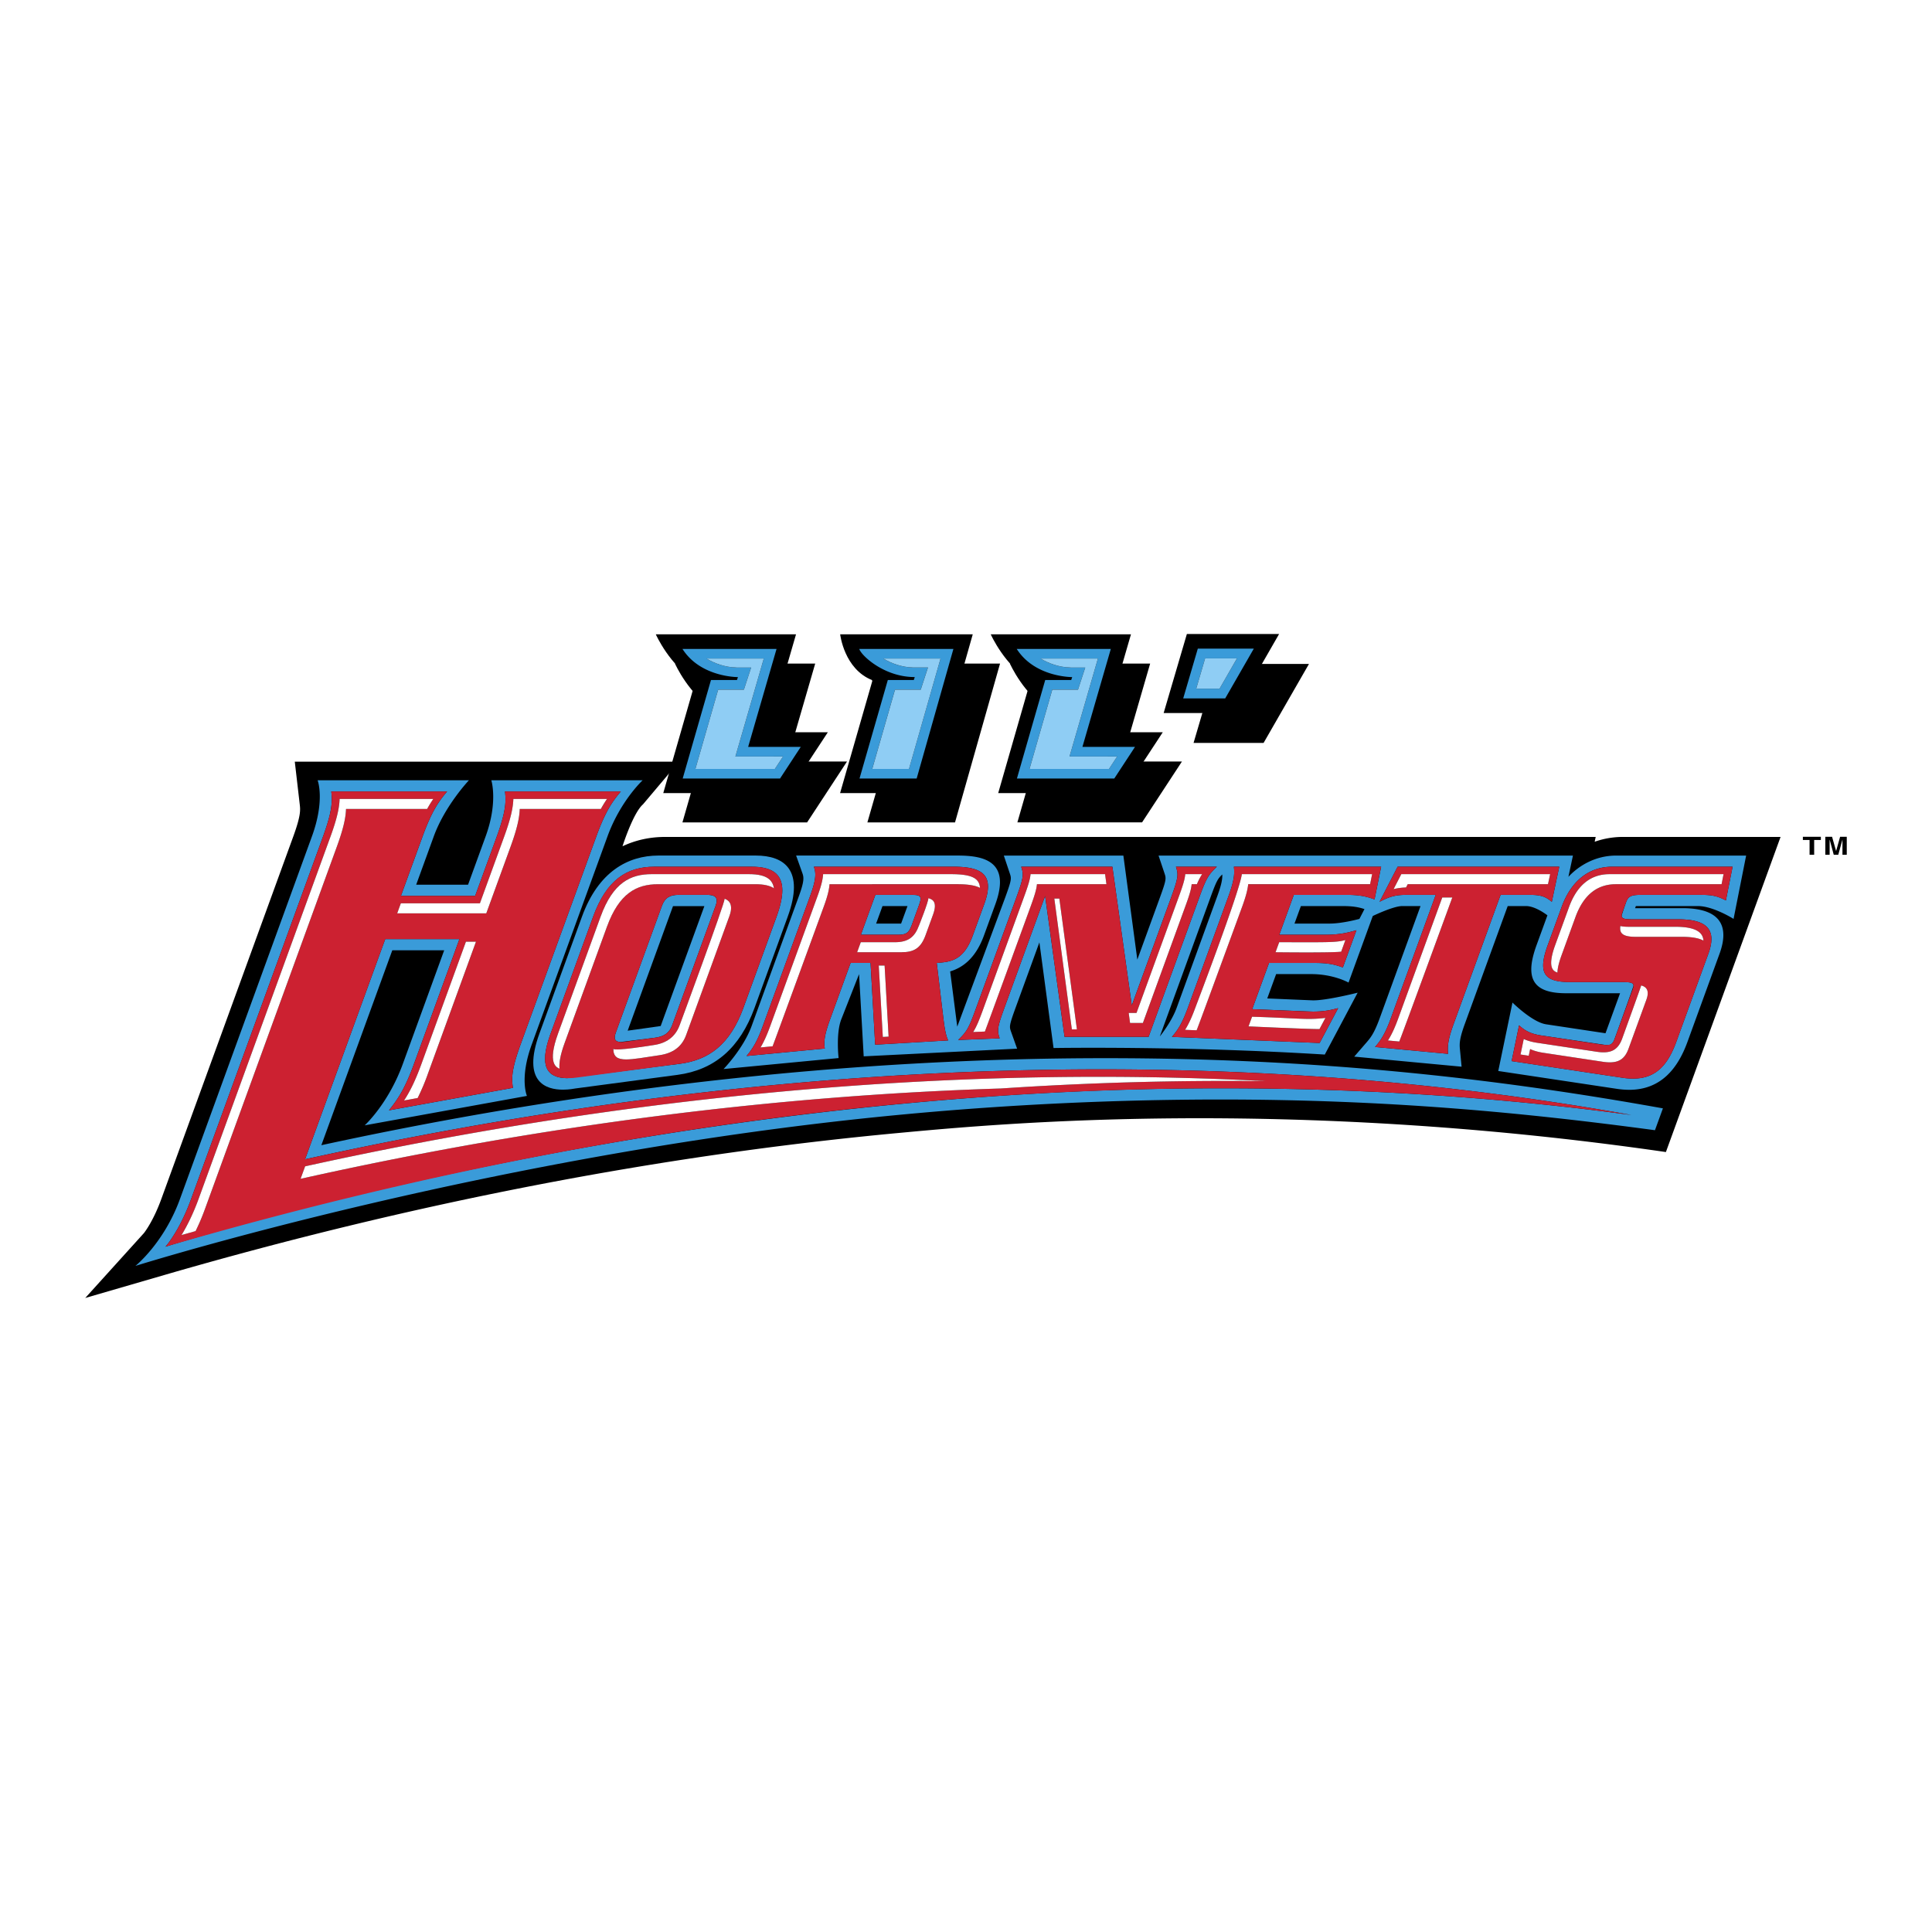
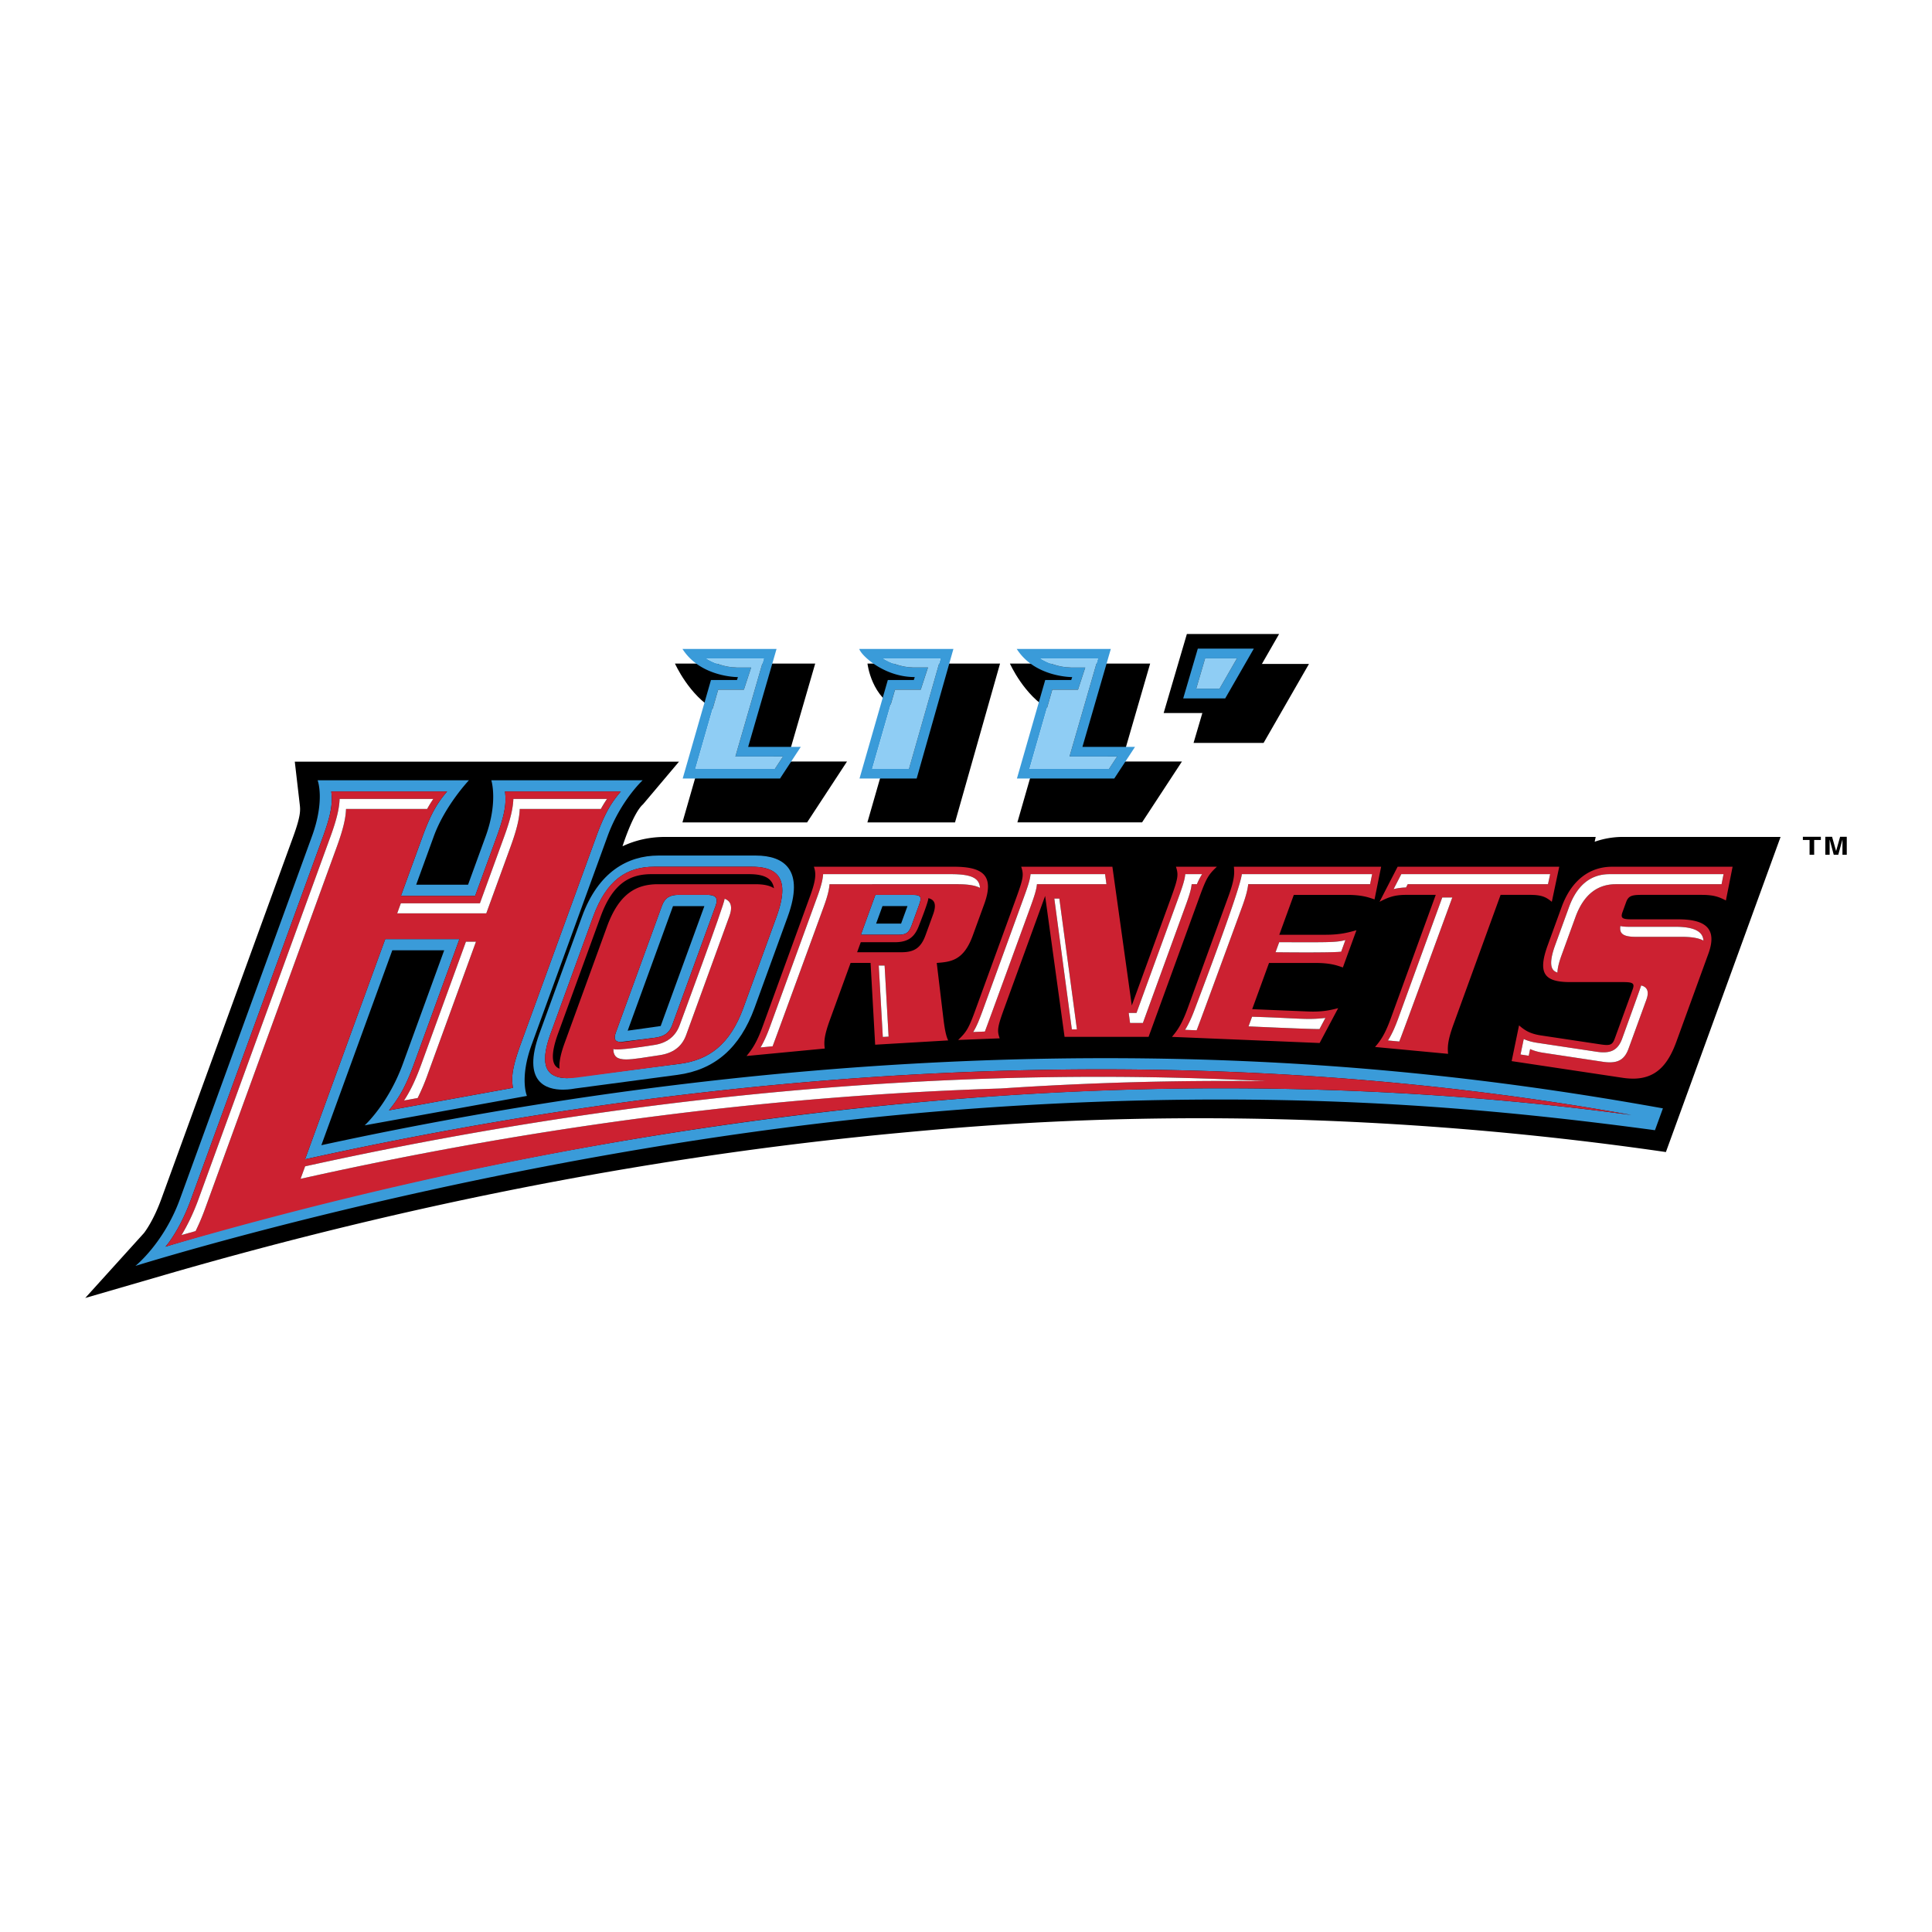
<svg xmlns="http://www.w3.org/2000/svg" width="2500" height="2500" viewBox="0 0 192.756 192.756">
  <g fill-rule="evenodd" clip-rule="evenodd">
    <path fill="#fff" d="M0 0h192.756v192.756H0V0z" />
    <path d="M14.36 123.026c.116-.148.953-1.254 1.729-3.385l13.177-36.2c.763-2.104.703-2.633.639-3.189l-.494-4.259h38.331l-3.593 4.259c-.993.866-2.041 4.18-2.041 4.18 1.307-.618 2.735-.932 4.262-.932h92.833l-.102.48a8.529 8.529 0 0 1 2.824-.48h15.723l-11.441 31.44c-38.033-5.513-66.701-2.817-76.352-1.922-23.971 2.221-48.681 6.997-73.454 14.188L8.504 129.5l5.856-6.474z" />
    <path d="M61.894 103.961c-.522-.023-.692-.287-.456-.937l4.604-12.655c.301-.821.821-1.088 1.668-1.088h2.812c.637 0 .981.15.986.572.001.14-.035.311-.11.516l-4.33 11.902c-.301.821-.842 1.146-1.734 1.265.001 0-3.415.427-3.44.425zm5.252-13.557l-4.523 12.425h.003s3.231-.444 3.29-.463l4.359-11.962c-.021-.003-3.108-.003-3.129 0zM85.89 93.26l1.447-3.979h3.662c.577 0 .843.067.846.392.001.137-.044.32-.133.564l-.752 2.07c-.302.821-.589.953-1.411.953H85.89zm1.521-1.114h2.492l.637-1.748h-2.493l-.636 1.748z" fill="#3a9bd9" />
    <path d="M75.403 85.358h-9.708c-3.06 0-6.004 1.621-7.633 6.099l-4.243 11.656c-1.779 4.895.707 5.604 2.345 5.604.635 0 1.142-.106 1.225-.118l10.202-1.359c3.717-.496 6.233-2.688 7.693-6.692l3.308-9.091c1.698-4.663-.343-6.099-3.189-6.099zm2.075 6.099l-3.308 9.091c-1.333 3.659-3.432 5.201-6.331 5.586 0 0-11.234 1.436-11.25 1.436-2.069-.019-2.785-1.229-1.715-4.281l4.303-11.831c1.333-3.659 3.353-4.984 6.112-4.984h9.708c1.959 0 3.06.669 3.054 2.372-.003.691-.189 1.553-.573 2.611z" fill="#3a9bd9" />
    <path d="M17.948 119.642l13.175-36.2c1.328-3.651.565-5.593.565-5.593h15.097s-2.384 2.512-3.506 5.593l-1.756 4.826h5.175l1.756-4.826c1.254-3.445.565-5.593.565-5.593h15.097s-2.216 2.052-3.504 5.593l-7.562 20.773c-1.236 3.388-.478 5.124-.478 5.124l-16.188 2.937s2.35-2.131 3.807-6.131l4.127-11.337h-5.177l-7.079 19.448c26.564-5.759 52.876-8.682 78.23-8.682 21.086 0 38.762 1.973 55.617 5.007l-.793 2.18c-13.121-1.764-26.629-3.062-43.361-3.062a339.367 339.367 0 0 0-31.407 1.469c-40.655 3.77-76.839 15.134-76.839 15.134s2.839-2.267 4.439-6.66zm-1.434 4.739c10.128-3.123 54.866-15.884 105.462-15.801h.184c13.299.002 26.447.821 39.357 2.498.418.054.834.109 1.25.165-16.641-2.994-34.293-4.555-52.879-4.555-26.235 0-52.878 3.11-79.452 8.975l7.997-21.97h7.403l-4.531 12.451c-.902 2.479-1.607 3.52-2.5 4.634l12.372-2.244a5.058 5.058 0 0 1-.075-.812c-.003-.749.184-1.723.833-3.507l7.562-20.773c.903-2.481 1.584-3.459 2.442-4.478H50.383c.03.255.051.507.05.781 0 .821-.186 1.836-.863 3.697l-2.163 5.938h-7.406l2.163-5.938c.903-2.481 1.584-3.459 2.442-4.478H33.053c.029.255.05.507.049.781-.001.821-.188 1.836-.866 3.697l-13.174 36.2c-1.169 3.215-2.548 4.739-2.548 4.739z" fill="#3a9bd9" />
-     <path d="M161.322 108.635l-11.84-1.782 1.418-6.828s2.008 1.999 3.396 2.176l5.885.887 1.451-3.989c-.033-.002-5.383-.002-5.383-.002-3.242 0-4.186-1.399-2.947-4.801l1.084-2.973s-1.176-.924-2.131-.924h-1.83l-4.287 11.778c-.531 1.454-.533 1.954-.482 2.5l.168 1.748-10.713-1.004 1.266-1.462c.414-.481.75-.933 1.275-2.368l4.074-11.192h-1.83c-.883 0-2.934.99-2.934.99-.115.32-2.418 6.643-2.418 6.643s-1.482-.845-3.723-.845h-3.502l-.885 2.429 4.486.188c1.312.053 4.533-.763 4.533-.763l-3.279 6.173c-13.977-.872-27.062-.652-27.062-.652L103.7 94.02l-2.385 6.551c-.65 1.781-.615 1.871-.438 2.373l.6 1.682-15.306.766-.462-8.203-1.795 4.562c-.522 1.436-.246 3.812-.246 3.812l-11.479 1.096s1.949-1.993 2.793-4.27l4.729-12.998c.544-1.489.489-1.864.346-2.268l-.628-1.764h16.126c2.62 0 5.31.573 3.753 4.853l-1.141 3.129c-.852 2.336-2.184 3.219-3.37 3.577l.708 5.513 4.792-12.908c.652-1.79.621-1.885.441-2.41l-.586-1.753h11.926l1.393 10.381 2.262-6.218c.652-1.79.621-1.885.443-2.41l-.588-1.753h41.344l-.451 2.12c.992-1.067 2.637-2.12 4.77-2.12h12.961l-1.254 6.318s-2.084-1.312-3.596-1.278h-6.152l-.076.208h4.721c3.98 0 4.646 1.954 3.707 4.536l-3.203 8.803c-.979 2.693-2.672 4.784-5.822 4.784a8.457 8.457 0 0 1-1.215-.096zm1.703-1.022c2.191-.041 3.377-1.362 4.219-3.668l3.203-8.803c.203-.559.301-1.04.301-1.45-.002-1.4-1.166-1.972-3.301-1.972h-4.586c-.758 0-1.059-.059-1.064-.357-.002-.1.434-1.338.434-1.338.221-.61.51-.745 1.518-.745h6.02c1.246 0 1.754.214 2.424.558l.668-3.366h-12.014c-2.279 0-4.084 1.378-5.047 4.029l-1.381 3.793c-.307.843-.461 1.51-.459 2.031.006 1.236.887 1.655 2.697 1.655h5.279c.756 0 1.037.075 1.037.371 0 .098-1.91 5.376-1.93 5.42-.271.625-.697.492-.871.482-.037-.002-6.436-.951-6.436-.951-1.207-.183-1.695-.591-2.182-1.001l-.738 3.565 11.062 1.663a7.1 7.1 0 0 0 1.01.083h.031c.036.002.071.002.106.001zm-88.541-2.256l7.805-.744a3.58 3.58 0 0 1-.041-.519c-.001-.51.121-1.157.553-2.346l2.064-5.677h1.991l.459 8.158 7.287-.428c-.324-.637-.438-1.869-.572-2.957l-.571-4.773c1.418-.105 2.686-.237 3.594-2.732l1.141-3.129c.25-.688.375-1.261.377-1.736.012-1.486-1.168-2.002-3.418-2.002H81.201c.088.248.141.493.141.787 0 .491-.145 1.118-.513 2.13l-4.731 12.998c-.59 1.62-1.041 2.277-1.614 2.97zm69.991-.215a4.309 4.309 0 0 1-.025-.459c-.002-.565.115-1.242.574-2.506l4.691-12.896h2.943c1.193 0 1.613.24 2.166.692l.742-3.5h-16.125l-1.805 3.5c.879-.452 1.471-.692 2.662-.692h2.945l-4.479 12.31c-.588 1.615-1.027 2.233-1.576 2.866l7.287.685zm-27.549-1.693l14.734.61 1.85-3.475c-.641.161-1.348.342-2.512.342-.125 0-6.066-.242-6.066-.242l1.68-4.612h4.613c1.488 0 2.143.237 2.754.451l1.354-3.715c-.77.214-1.598.452-3.082.452h-4.615l1.449-3.979h5.277c1.512 0 2.166.24 2.777.452l.658-3.261h-14.693c.02.165.033.329.033.508 0 .534-.121 1.195-.562 2.409l-4.064 11.163c-.589 1.617-1.031 2.245-1.585 2.897zm-21.333.309l4.146-.163c-.1-.278-.156-.501-.158-.761 0-.462.178-1.042.623-2.265l4.068-11.18 1.938 14.057h8.383l5.066-13.925c.695-1.911.904-2.254 1.748-3.049h-4.084c.096.285.15.512.15.775 0 .469-.178 1.05-.623 2.274l-3.932 10.794-1.936-13.843h-9.098c.096.285.152.512.152.775 0 .469-.182 1.05-.625 2.274l-4.064 11.16c-.693 1.913-.899 2.258-1.754 3.077zm25.182-14.237l-5.057 13.883s1.152-1.41 1.678-2.852l4.061-11.163c.43-1.18.51-1.713.49-2.146-.443.423-.58.648-1.172 2.278zm8.377 2.625h3.502c1.285 0 2.975-.467 2.975-.467l.504-.979c-.498-.164-1.059-.301-2.178-.301h-4.164l-.639 1.747z" fill="#3a9bd9" />
    <path d="M54.936 103.113l4.24-11.656c1.333-3.659 3.353-4.984 6.112-4.984h9.708c2.756 0 3.813 1.325 2.481 4.984l-3.308 9.091c-1.333 3.659-3.432 5.201-6.331 5.586l-10.205 1.363c-.36.048-.692.072-.996.072-2.145 0-2.869-1.25-1.701-4.456zm.887 3.515a2.525 2.525 0 0 1-.013-.236c-.004-.576.164-1.337.503-2.274l4.243-11.657c1.209-3.321 2.938-4.243 5.099-4.243h9.708c.834 0 1.447.134 1.859.406-.137-.771-.625-1.41-2.498-1.41h-9.708c-2.094 0-3.852.826-5.095 4.243l-4.243 11.656c-.379 1.042-.515 1.766-.518 2.272-.006.969.472 1.149.663 1.243zm7.595-.998c.17-.021.351-.045.542-.072.373-.054.787-.119 1.243-.189l.605-.092c1.346-.201 2.223-.853 2.643-2.002l4.33-11.902c.114-.318.159-.577.157-.787-.002-.687-.491-.859-.643-.916.011.472-4.483 12.602-4.483 12.602-.417 1.151-1.307 1.824-2.641 2.001 0 0-2.624.432-3.615.432h-.013c-.2-.001-.332-.02-.356-.064.014.771.389 1.043 1.196 1.06l.08.001c.272-.002.589-.028.955-.072zm-1.037-1.698l2.955-.396c.892-.119 1.434-.443 1.734-1.265l4.33-11.902c.301-.821-.026-1.088-.876-1.088h-2.812c-.848 0-1.368.267-1.668 1.088l-4.604 12.655c-.248.681-.05.939.535.939.118.001.254-.011.406-.031zM76.097 102.388l4.731-12.998c.589-1.618.607-2.255.373-2.917h13.951c2.969 0 4.075.9 3.042 3.738l-1.141 3.129c-.908 2.495-2.175 2.627-3.594 2.732l.571 4.773c.135 1.088.248 2.32.572 2.957l-7.287.428-.459-8.158h-1.991l-2.064 5.677c-.589 1.618-.602 2.233-.512 2.864l-7.805.744c.573-.693 1.024-1.35 1.613-2.969zM81.57 89.39l-4.731 12.998c-.338.927-.639 1.576-.961 2.117l1.204-.116c.127-.295 5.128-13.998 5.128-13.998.338-.932.515-1.605.551-2.173h12.758c1.051 0 1.788.118 2.254.367-.062-.953-.797-1.37-2.894-1.37H82.122c-.035.567-.214 1.243-.552 2.175zm6.509 14.067l.578-.032-.399-7.094h-.583l.404 7.126zm-2.564-8.451h4.401c1.268 0 1.951-.401 2.424-1.698l.752-2.067c.125-.343.18-.615.181-.831.005-.51-.288-.707-.651-.801v.016c.001.367-.922 2.682-.922 2.682-.422 1.159-1.061 1.698-2.421 1.698h-3.4l-.364 1.001zm.375-1.746h3.659c.821 0 1.109-.132 1.411-.953l.752-2.07c.298-.821.108-.956-.713-.956h-3.662L85.89 93.26zM97.348 100.682l4.064-11.16c.693-1.911.74-2.254.473-3.049h9.098l1.936 13.843 3.932-10.794c.693-1.911.738-2.254.473-3.049h4.084c-.844.794-1.053 1.138-1.748 3.049l-5.066 13.925h-8.383l-1.938-14.057-4.068 11.18c-.695 1.908-.74 2.251-.465 3.025l-4.146.163c.854-.819 1.06-1.164 1.754-3.076zm4.804-11.161l-4.059 11.16c-.396 1.091-.658 1.74-1.002 2.284l1.168-.048c.143-.34 4.533-12.393 4.533-12.393.404-1.109.615-1.763.662-2.307h6.934l-.137-1.003h-7.436c-.044.547-.258 1.199-.663 2.307zm4.787 13.181h.506l-1.754-13.054h-.502l1.75 13.054zm5.807-.639h1.283l.27-.745 3.928-10.793c.408-1.109.619-1.763.664-2.307h.527c.17-.399.33-.716.518-1.003h-1.682c-.045.546-.258 1.199-.662 2.307l-4.201 11.538h-.779l.134 1.003zM116.926 103.449c.555-.652.996-1.28 1.584-2.896l4.064-11.163c.588-1.618.605-2.255.529-2.917h14.693l-.658 3.261c-.611-.212-1.266-.452-2.777-.452h-5.277l-1.449 3.979h4.615c1.484 0 2.312-.237 3.082-.452l-1.354 3.715c-.611-.214-1.266-.451-2.754-.451h-4.613l-1.68 4.612 5.539.229c1.488.063 2.307-.145 3.039-.329l-1.85 3.475-14.733-.611zm1.31-.702l1.15.047c.16-.351 4.568-12.403 4.568-12.403.35-.969.52-1.629.58-2.173h12.158l.203-1.003h-13c-.182 1.642-4.645 13.338-4.645 13.338-.357.985-.674 1.65-1.014 2.194zm13.289-.076l.096-.002.027-.001.588-1.109-.174.021c-.51.055-.938.078-1.404.079h-.156a19.93 19.93 0 0 1-.617-.014c-1.012-.034-2.377-.125-4.893-.202l-.074-.003-.352.964s5.805.268 6.93.268l.029-.001zm-.988-7.646a79.042 79.042 0 0 0 2.641-.035 10.98 10.98 0 0 0 .633-.041l.422-1.162c-.107.03-.219.057-.336.08-.623.121-1.434.141-3.184.141h-.055c-.795 0-1.785-.004-3.033-.004l-.365 1.001s1.475.019 3.043.02h.234zM137.189 104.457c.549-.633.988-1.251 1.576-2.866l4.479-12.31h-2.945c-1.191 0-1.783.24-2.662.692l1.805-3.5h16.125l-.742 3.5c-.553-.452-.973-.692-2.166-.692h-2.943l-4.691 12.896c-.59 1.618-.615 2.273-.549 2.965l-7.287-.685zm1.286-.649l1.129.105c.176-.369 5.293-14.37 5.293-14.37h-1.004l-4.385 12.048c-.365 1.003-.686 1.671-1.033 2.217zm.562-15.1a5.952 5.952 0 0 1 1.242-.164l.168-.327h13.996l.215-1.003h-14.85l-.771 1.494zM161.879 107.531l-11.062-1.663.738-3.565c.486.41.975.818 2.182 1.001l5.936.893c.955.145 1.195.068 1.428-.567l1.785-4.903c.223-.609.059-.744-.949-.744h-5.279c-2.574 0-3.271-.848-2.238-3.687l1.381-3.793c.963-2.651 2.768-4.029 5.047-4.029h12.014l-.668 3.366c-.67-.344-1.178-.558-2.424-.558h-6.02c-1.008 0-1.297.135-1.518.745l-.346.954c-.232.636-.033.741.977.741h4.586c2.758 0 3.896.956 3 3.422l-3.203 8.803c-.854 2.343-2.066 3.669-4.324 3.669a7.277 7.277 0 0 1-1.043-.085zm-1.17-1.54c.857-.025 1.355-.395 1.682-1.142.023-.052.045-.104.066-.158.006-.021.014-.04.021-.06l1.787-4.902c.086-.236.129-.442.129-.62.004-.421-.223-.681-.654-.79-.025.145-1.898 5.31-1.898 5.31l-.033.089c-.348.878-.887 1.248-1.736 1.271l-.086.001-.08-.001a5.176 5.176 0 0 1-.607-.057l-5.936-.893a4.893 4.893 0 0 1-1.338-.377l-.322 1.545.82.124.139-.666c.346.159.775.291 1.342.375l5.934.896.148.021a5.213 5.213 0 0 0 .492.034l.039.001.091-.001zm-5.322-8.955c.006-.426.143-.995.412-1.738l1.381-3.794c.861-2.371 2.307-3.287 4.033-3.287h10.549l.197-1.003h-11.385c-1.996 0-3.295 1.256-4.033 3.287l-1.381 3.793c-.297.816-.404 1.379-.4 1.773.004.751.404.882.627.969zm7.842-3.567h4.586c.973 0 1.682.124 2.139.378-.043-.689-.539-1.381-2.775-1.381h-4.588c-.346 0-.664-.011-.924-.077a1.324 1.324 0 0 0-.023.242c-.001.61.487.838 1.585.838z" fill="#cc2131" />
    <path d="M19.062 119.642l13.174-36.2c.903-2.481.935-3.459.816-4.478h11.553c-.858 1.019-1.539 1.997-2.442 4.478L40 89.38h7.406l2.163-5.938c.902-2.481.932-3.459.812-4.478H61.94c-.858 1.019-1.539 1.997-2.442 4.478l-7.562 20.773c-.903 2.481-.911 3.396-.758 4.319l-12.372 2.244c.893-1.114 1.598-2.154 2.5-4.634l4.531-12.451h-7.403l-7.997 21.97c26.574-5.864 53.217-8.975 79.452-8.975 18.586 0 36.238 1.561 52.879 4.555-46.84-6.292-96.727-1.246-146.253 13.138-.001 0 1.378-1.524 2.547-4.739zm13.919-36.201l-13.177 36.2a20.315 20.315 0 0 1-1.695 3.583c.467-.135.938-.267 1.405-.398.309-.626.626-1.353.929-2.185l13.175-36.197c.639-1.758.874-2.83.906-3.733h8.092c.201-.367.404-.697.618-1.003h-9.35c-.031.903-.263 1.975-.903 3.733zm-2.539 32.924l-.454 1.243.998-.219c23.305-5.146 46.426-8.092 68.883-8.792a338.233 338.233 0 0 1 22.305-.754H122.352c1.336 0 2.67.008 4 .025a319.064 319.064 0 0 0-16.734-.436c-25.653.002-52.293 3.006-79.176 8.933zm11.606-10.22c-.604 1.661-1.135 2.733-1.734 3.652l1.356-.246c.333-.657.663-1.429 1.017-2.405l4.803-13.193h-1.003l-4.439 12.192zm-2.421-15.018h8.89l2.434-6.683c.639-1.758.871-2.83.906-3.733h8.09c.203-.367.406-.697.617-1.003h-9.346c-.032.903-.267 1.975-.905 3.733l-2.432 6.683h-7.889l-.365 1.003z" fill="#cc2131" />
    <path d="M61.188 104.64c.148.265 3.984-.367 3.984-.367 1.333-.177 2.223-.85 2.641-2.001 0 0 4.494-12.129 4.483-12.602.198.073.972.346.486 1.703l-4.33 11.902c-.42 1.149-1.296 1.801-2.643 2.002-1.498.225-2.596.424-3.345.424-.863-.001-1.262-.265-1.276-1.061z" fill="#fff" />
-     <path d="M55.677 103.113l4.243-11.656c1.243-3.417 3.001-4.243 5.095-4.243h9.708c1.872 0 2.36.639 2.498 1.41-.412-.272-1.025-.406-1.859-.406h-9.708c-2.16 0-3.889.921-5.099 4.243l-4.243 11.657c-.388 1.072-.551 1.911-.491 2.511-.289-.144-1.247-.487-.144-3.516zM85.515 95.006l.365-1.001h3.4c1.36 0 1.999-.539 2.421-1.698 0 0 .953-2.389.922-2.698.518.134.89.475.47 1.632l-.752 2.067c-.473 1.297-1.156 1.698-2.424 1.698h-4.402z" fill="#fff" />
    <path d="M76.839 102.388L81.57 89.39c.338-.932.517-1.607.552-2.175H94.88c2.096 0 2.831.417 2.894 1.37-.467-.249-1.204-.367-2.254-.367H82.761c-.037.567-.213 1.241-.551 2.173 0 0-5.001 13.703-5.128 13.998l-1.204.116c.322-.541.623-1.191.961-2.117zM87.674 96.331h.584l.399 7.094-.578.032-.405-7.126zM112.746 102.063l-.135-1.004h.779l4.201-11.538c.404-1.108.617-1.761.662-2.307h1.682a6.337 6.337 0 0 0-.518 1.003h-.527c-.045.544-.256 1.198-.664 2.307l-3.928 10.793-.27.745h-1.282v.001zM98.094 100.682l4.059-11.16c.404-1.108.619-1.761.664-2.307h7.436l.137 1.003h-6.934c-.047.544-.258 1.198-.662 2.307 0 0-4.391 12.053-4.533 12.393l-1.168.048c.343-.544.604-1.194 1.001-2.284z" fill="#fff" />
    <path fill="#fff" d="M106.939 102.702l-1.75-13.054h.502l1.754 13.054h-.506zM127.26 95.006l.365-1.001c4.57 0 5.652.05 6.607-.217l-.422 1.162c-.502.06-1.98.075-3.408.075-1.603 0-3.142-.019-3.142-.019zM124.566 102.403l.352-.964c4.762.146 5.449.341 7.318.119l-.588 1.109a2.68 2.68 0 0 1-.152.003c-1.125.001-6.93-.267-6.93-.267z" />
    <path d="M118.236 102.747c.34-.544.656-1.209 1.016-2.194 0 0 4.463-11.696 4.645-13.338h13l-.203 1.003h-12.158c-.061.544-.23 1.204-.58 2.173 0 0-4.408 12.053-4.568 12.403l-1.152-.047zM139.809 87.214h14.85l-.215 1.003h-13.996l-.168.327a5.886 5.886 0 0 0-1.242.164l.771-1.494zM138.475 103.808c.348-.546.668-1.214 1.033-2.217l4.385-12.048h1.004s-5.117 14.001-5.293 14.37l-1.129-.105zM155.16 94.295l1.381-3.793c.738-2.031 2.037-3.287 4.033-3.287h11.385l-.197 1.003h-10.549c-1.727 0-3.172.916-4.033 3.287l-1.381 3.794c-.27.743-.406 1.312-.412 1.738-.338-.133-1.09-.368-.227-2.742z" fill="#fff" />
    <path d="M167.814 93.469h-4.586c-1.234 0-1.695-.288-1.562-1.08.26.066.578.077.924.077h4.588c2.236 0 2.732.691 2.775 1.381-.457-.254-1.166-.378-2.139-.378zM159.938 105.937l-5.934-.896c-.566-.084-.996-.216-1.342-.375l-.139.666-.82-.124.322-1.545c.344.158.773.293 1.338.377l5.936.893c1.344.203 2.107-.11 2.543-1.304 0 0 1.873-5.165 1.898-5.31.615.155.812.615.525 1.41l-1.787 4.902c-.336.922-.865 1.36-1.861 1.36a4.481 4.481 0 0 1-.679-.054zM30.442 116.365c26.883-5.928 53.523-8.932 79.175-8.932 5.633 0 11.213.146 16.734.436a335.728 335.728 0 0 0-26.482.729c-22.458.7-45.578 3.646-68.883 8.792l-.998.219.454-1.244zm95.91-8.496zM42.048 106.145l4.438-12.192h1.003l-4.803 13.193a21.442 21.442 0 0 1-1.017 2.405l-1.356.246c.6-.919 1.131-1.991 1.735-3.652zM39.627 91.127l.364-1.003h7.889l2.432-6.683c.639-1.759.874-2.831.905-3.733h9.346c-.211.306-.414.636-.617 1.003h-8.09c-.035.903-.267 1.975-.906 3.733l-2.434 6.683h-8.889zM19.804 119.642l13.177-36.2c.639-1.759.872-2.831.903-3.733h9.35c-.214.306-.417.636-.618 1.003h-8.092c-.032.903-.267 1.975-.906 3.733l-13.175 36.197c-.303.832-.62 1.559-.929 2.185-.467.132-.938.264-1.405.398.51-.84 1.13-2.031 1.695-3.583z" fill="#fff" />
    <path d="M119.082 74.122l2.316-7.883h9.2l-4.53 7.883h-6.986zM78.5 75.979l2.833-9.772h-13.99s1.421 3.193 3.972 4.607L68.087 82.05h12.439l3.979-6.072H78.5v.001zM111.916 75.979l2.834-9.772h-13.99s1.42 3.193 3.971 4.607l-3.227 11.236h12.439l3.979-6.072h-6.006v.001zM86.549 66.207s.387 3.488 3.226 4.584l-3.235 11.26h8.743l4.491-15.844H86.549z" />
-     <path d="M76.586 73.059l2.833-9.772H65.43s1.42 3.193 3.972 4.607L66.174 79.13h12.439l3.979-6.071h-6.006zM110.002 73.059l2.834-9.772h-13.99s1.422 3.193 3.973 4.607L99.59 79.13h12.441l3.977-6.071h-6.006zM83.825 63.287s.386 3.488 3.226 4.584L83.815 79.13h8.743l4.493-15.843H83.825z" />
    <path d="M74.643 74.519l2.833-9.772h-9.385c1.809 2.839 5.532 2.807 5.532 2.807l-.096.293h-2.593l-2.821 9.824h9.713l2.066-3.152h-5.249zm2.666 2.197h-7.928a8974 8974 0 0 0 2.272-7.913h2.567l.721-2.206h-1.443c-1.211-.022-2.24-.434-3.016-.896h5.722l-2.833 9.772h4.75l-.812 1.243zM107.994 74.519l2.832-9.772h-9.385c1.809 2.839 5.531 2.807 5.531 2.807l-.096.293h-2.594l-2.822 9.824h9.713l2.066-3.152h-5.245zm2.651 2.197h-7.93a6646.78 6646.78 0 0 0 2.273-7.913h2.566l.721-2.206h-1.443c-1.211-.022-2.24-.434-3.014-.896h5.721l-2.832 9.772h4.75l-.812 1.243zM85.732 64.747c.167.617 2.4 2.752 5.409 2.802l-.001.005h.125l-.095.293h-2.593l-2.823 9.824h5.702l3.665-12.924h-9.389zm4.956 11.969h-3.666a8974 8974 0 0 0 2.272-7.913h2.566l.722-2.206H91.14c-1.211-.022-2.241-.434-3.015-.896h5.714l-3.151 11.015z" fill="#3a9bd9" />
    <path d="M116.098 71.139l2.316-7.883h9.201l-4.529 7.883h-6.988z" />
    <path d="M119.506 64.715l-1.457 4.964h4.191l2.854-4.964h-5.588zm2.172 3.991h-2.33l.887-3.018h3.178l-1.735 3.018z" fill="#3a9bd9" />
    <path d="M73.371 75.475l2.833-9.772h-5.722c.775.462 1.805.873 3.016.896h1.443l-.721 2.206h-2.567l-2.272 7.913h7.928l.812-1.242-4.75-.001zM106.707 75.475s2.289-7.902 2.832-9.772h-5.721c.773.462 1.803.873 3.014.896h1.443l-.721 2.206h-2.566c-.297 1.036-1.777 6.192-2.273 7.913h7.93c.191-.294.408-.623.812-1.242l-4.75-.001zM93.839 65.702h-5.714c.774.462 1.804.873 3.015.896h1.444l-.722 2.206h-2.566l-2.272 7.913h3.666l3.149-11.015zM121.678 68.706h-2.33l.886-3.018h3.178l-1.734 3.018z" fill="#8fcdf4" />
    <path d="M181 85.282h-.459v-1.476h-.668v-.317h1.795v.317H181v1.476zM184.252 85.282h-.43v-1.499h-.006l-.412 1.499h-.451l-.402-1.499h-.008v1.499h-.43v-1.793h.674l.399 1.413h.005l.395-1.413h.666v1.793z" />
  </g>
</svg>